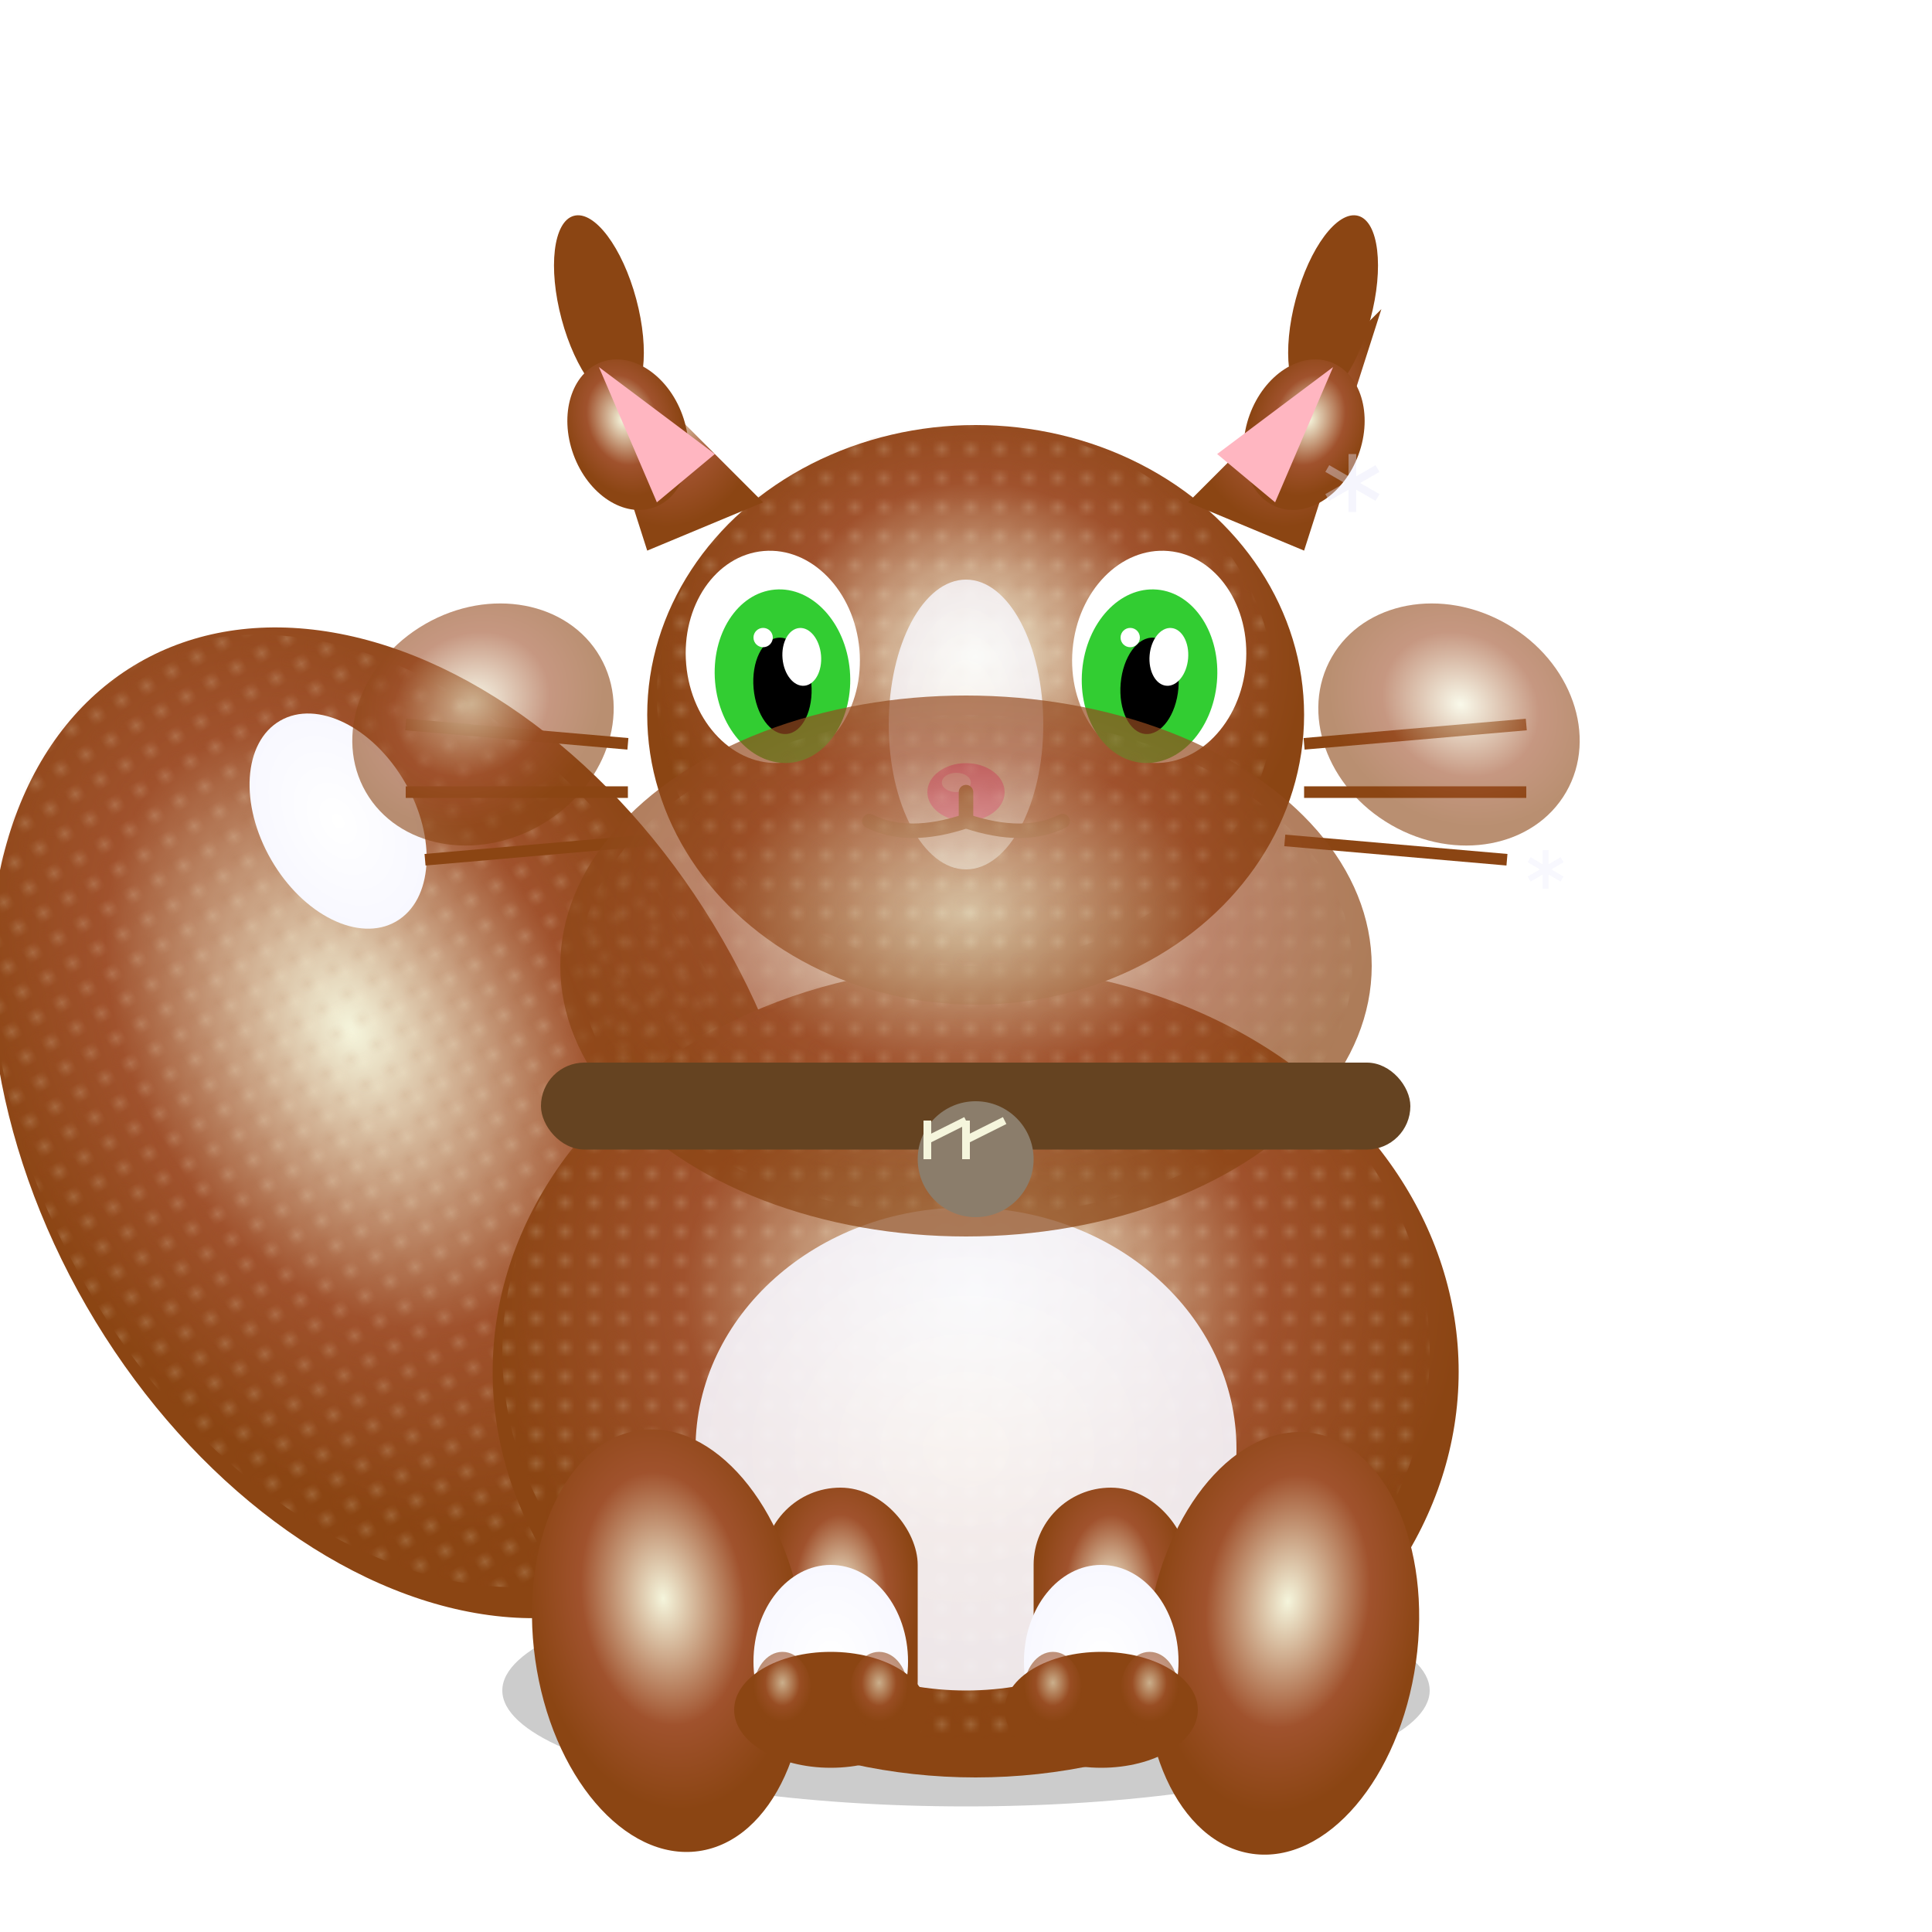
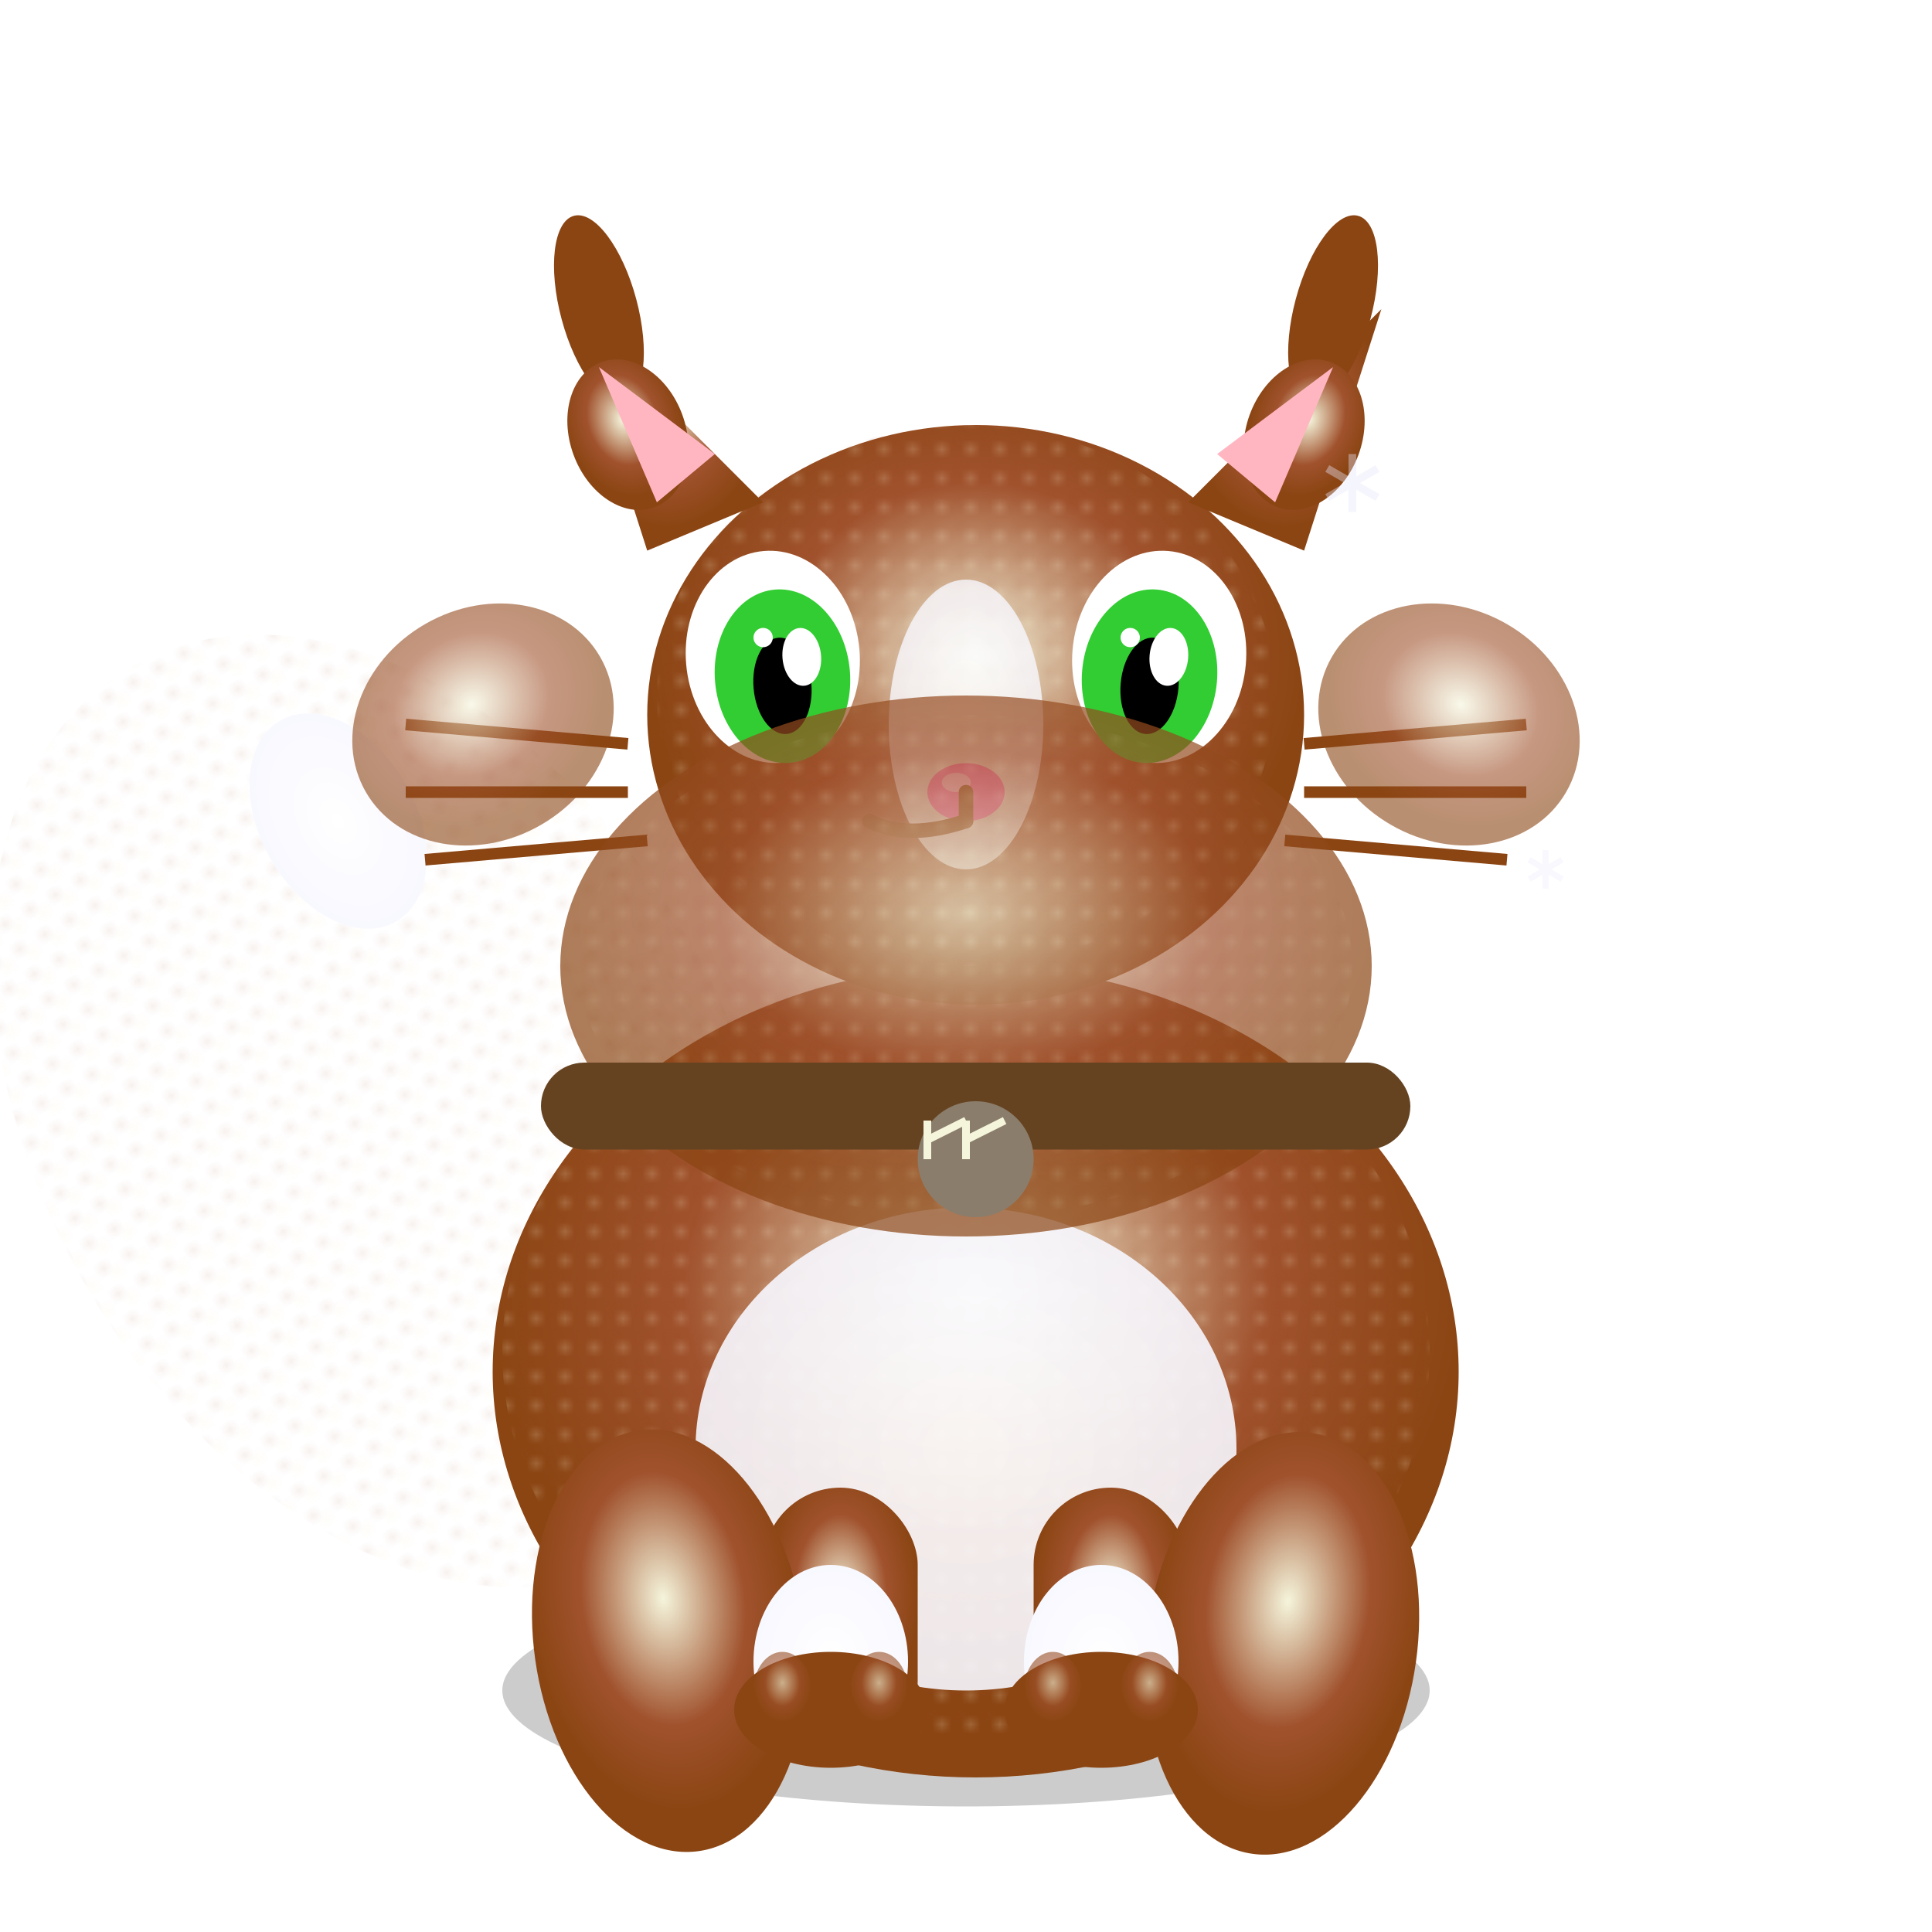
<svg xmlns="http://www.w3.org/2000/svg" viewBox="0 0 200 200" width="200" height="200">
  <defs>
    <radialGradient id="norwegianFur" cx="50%" cy="40%">
      <stop offset="0%" style="stop-color:#F5F5DC;stop-opacity:1" />
      <stop offset="60%" style="stop-color:#A0522D;stop-opacity:1" />
      <stop offset="100%" style="stop-color:#8B4513;stop-opacity:1" />
    </radialGradient>
    <radialGradient id="norwegianWhite" cx="50%" cy="50%">
      <stop offset="0%" style="stop-color:#FFFFFF;stop-opacity:1" />
      <stop offset="100%" style="stop-color:#F8F8FF;stop-opacity:1" />
    </radialGradient>
    <filter id="norwegianShadow" x="-50%" y="-50%" width="200%" height="200%">
      <feGaussianBlur in="SourceAlpha" stdDeviation="2.5" />
      <feOffset dx="1" dy="2" result="offsetblur" />
      <feComponentTransfer>
        <feFuncA type="linear" slope="0.4" />
      </feComponentTransfer>
      <feMerge>
        <feMergeNode />
        <feMergeNode in="SourceGraphic" />
      </feMerge>
    </filter>
    <pattern id="norwegianFluff" x="0" y="0" width="2.5" height="2.5" patternUnits="userSpaceOnUse">
      <circle cx="0.5" cy="0.5" r="0.3" fill="#A0522D" opacity="0.3" />
      <circle cx="1.5" cy="1.5" r="0.4" fill="#F5F5DC" opacity="0.4" />
      <circle cx="2" cy="1" r="0.2" fill="#8B4513" opacity="0.2" />
    </pattern>
  </defs>
  <ellipse cx="100" cy="175" rx="48" ry="12" fill="#000000" opacity="0.2" />
-   <ellipse cx="40" cy="115" rx="38" ry="55" fill="url(#norwegianFur)" transform="rotate(-30 40 115)" filter="url(#norwegianShadow)" />
  <ellipse cx="40" cy="115" rx="36" ry="53" fill="url(#norwegianFluff)" transform="rotate(-30 40 115)" />
  <ellipse cx="35" cy="85" rx="8" ry="12" fill="url(#norwegianWhite)" transform="rotate(-30 35 85)" />
  <ellipse cx="100" cy="140" rx="50" ry="42" fill="url(#norwegianFur)" filter="url(#norwegianShadow)" />
  <ellipse cx="100" cy="140" rx="48" ry="40" fill="url(#norwegianFluff)" />
  <ellipse cx="100" cy="150" rx="28" ry="25" fill="url(#norwegianWhite)" opacity="0.9" />
  <rect x="78" y="152" width="16" height="28" rx="8" fill="url(#norwegianFur)" filter="url(#norwegianShadow)" />
  <rect x="106" y="152" width="16" height="28" rx="8" fill="url(#norwegianFur)" filter="url(#norwegianShadow)" />
  <ellipse cx="68" cy="168" rx="14" ry="22" fill="url(#norwegianFur)" transform="rotate(-8 68 168)" filter="url(#norwegianShadow)" />
  <ellipse cx="132" cy="168" rx="14" ry="22" fill="url(#norwegianFur)" transform="rotate(8 132 168)" filter="url(#norwegianShadow)" />
  <ellipse cx="86" cy="172" rx="8" ry="10" fill="url(#norwegianWhite)" />
  <ellipse cx="114" cy="172" rx="8" ry="10" fill="url(#norwegianWhite)" />
  <ellipse cx="86" cy="177" rx="10" ry="6" fill="#8B4513" />
  <ellipse cx="114" cy="177" rx="10" ry="6" fill="#8B4513" />
  <ellipse cx="81" cy="175" rx="3" ry="4" fill="url(#norwegianFur)" opacity="0.6" />
  <ellipse cx="91" cy="175" rx="3" ry="4" fill="url(#norwegianFur)" opacity="0.6" />
  <ellipse cx="109" cy="175" rx="3" ry="4" fill="url(#norwegianFur)" opacity="0.6" />
  <ellipse cx="119" cy="175" rx="3" ry="4" fill="url(#norwegianFur)" opacity="0.6" />
  <ellipse cx="100" cy="72" rx="34" ry="30" fill="url(#norwegianFur)" filter="url(#norwegianShadow)" />
  <ellipse cx="100" cy="72" rx="32" ry="28" fill="url(#norwegianFluff)" />
  <path d="M 66 55 L 58 30 L 78 50 Z" fill="url(#norwegianFur)" filter="url(#norwegianShadow)" />
  <path d="M 134 55 L 142 30 L 122 50 Z" fill="url(#norwegianFur)" filter="url(#norwegianShadow)" />
  <ellipse cx="62" cy="32" rx="4" ry="10" fill="#8B4513" transform="rotate(-15 62 32)" />
  <ellipse cx="138" cy="32" rx="4" ry="10" fill="#8B4513" transform="rotate(15 138 32)" />
  <ellipse cx="65" cy="45" rx="6" ry="8" fill="url(#norwegianFur)" transform="rotate(-20 65 45)" />
  <ellipse cx="135" cy="45" rx="6" ry="8" fill="url(#norwegianFur)" transform="rotate(20 135 45)" />
  <path d="M 68 52 L 62 38 L 74 47 Z" fill="#FFB6C1" />
  <path d="M 132 52 L 138 38 L 126 47 Z" fill="#FFB6C1" />
  <ellipse cx="100" cy="75" rx="8" ry="15" fill="url(#norwegianWhite)" opacity="0.8" />
  <ellipse cx="80" cy="68" rx="9" ry="11" fill="#FFFFFF" transform="rotate(-5 80 68)" />
  <ellipse cx="120" cy="68" rx="9" ry="11" fill="#FFFFFF" transform="rotate(5 120 68)" />
  <ellipse cx="81" cy="70" rx="7" ry="9" fill="#32CD32" transform="rotate(-5 81 70)" />
  <ellipse cx="119" cy="70" rx="7" ry="9" fill="#32CD32" transform="rotate(5 119 70)" />
  <ellipse cx="81" cy="71" rx="3" ry="5" fill="#000000" transform="rotate(-5 81 71)" />
  <ellipse cx="119" cy="71" rx="3" ry="5" fill="#000000" transform="rotate(5 119 71)" />
  <ellipse cx="83" cy="68" rx="2" ry="3" fill="#FFFFFF" transform="rotate(-5 83 68)" />
  <ellipse cx="121" cy="68" rx="2" ry="3" fill="#FFFFFF" transform="rotate(5 121 68)" />
  <circle cx="79" cy="66" r="1" fill="#FFFFFF" />
  <circle cx="117" cy="66" r="1" fill="#FFFFFF" />
  <ellipse cx="100" cy="82" rx="4" ry="3" fill="#FF69B4" />
  <ellipse cx="99" cy="81" rx="1.5" ry="1" fill="#FFFFFF" opacity="0.5" />
  <path d="M100 82 L100 85" stroke="#8B4513" stroke-width="1.5" stroke-linecap="round" />
  <path d="M100 85 Q 94 87 90 85" stroke="#8B4513" stroke-width="1.5" fill="none" stroke-linecap="round" />
-   <path d="M100 85 Q 106 87 110 85" stroke="#8B4513" stroke-width="1.5" fill="none" stroke-linecap="round" />
  <line x1="42" y1="75" x2="65" y2="77" stroke="#8B4513" stroke-width="1.2" />
  <line x1="42" y1="82" x2="65" y2="82" stroke="#8B4513" stroke-width="1.2" />
  <line x1="44" y1="89" x2="67" y2="87" stroke="#8B4513" stroke-width="1.2" />
  <line x1="135" y1="77" x2="158" y2="75" stroke="#8B4513" stroke-width="1.2" />
  <line x1="135" y1="82" x2="158" y2="82" stroke="#8B4513" stroke-width="1.2" />
  <line x1="133" y1="87" x2="156" y2="89" stroke="#8B4513" stroke-width="1.2" />
  <ellipse cx="100" cy="100" rx="42" ry="28" fill="url(#norwegianFur)" opacity="0.7" />
  <ellipse cx="100" cy="100" rx="40" ry="26" fill="url(#norwegianFluff)" opacity="0.5" />
  <rect x="55" y="108" width="90" height="9" rx="4.5" fill="#654321" filter="url(#norwegianShadow)" />
  <circle cx="100" cy="118" r="6" fill="#8B7D6B" filter="url(#norwegianShadow)" />
  <path d="M96 116 L96 120 M96 118 L100 116 M100 116 L100 120 M100 118 L104 116" stroke="#F5F5DC" stroke-width="0.8" fill="none" />
  <ellipse cx="50" cy="75" rx="14" ry="12" fill="url(#norwegianFur)" transform="rotate(-30 50 75)" opacity="0.6" />
  <ellipse cx="150" cy="75" rx="14" ry="12" fill="url(#norwegianFur)" transform="rotate(30 150 75)" opacity="0.6" />
  <g transform="translate(140, 50)" opacity="0.4">
    <path d="M0 -3 L0 3 M-2.6 -1.5 L2.6 1.5 M-2.6 1.5 L2.6 -1.5" stroke="#E6E6FA" stroke-width="0.8" />
  </g>
  <g transform="translate(160, 90)" opacity="0.3">
    <path d="M0 -2 L0 2 M-1.7 -1 L1.7 1 M-1.7 1 L1.7 -1" stroke="#E6E6FA" stroke-width="0.6" />
  </g>
</svg>